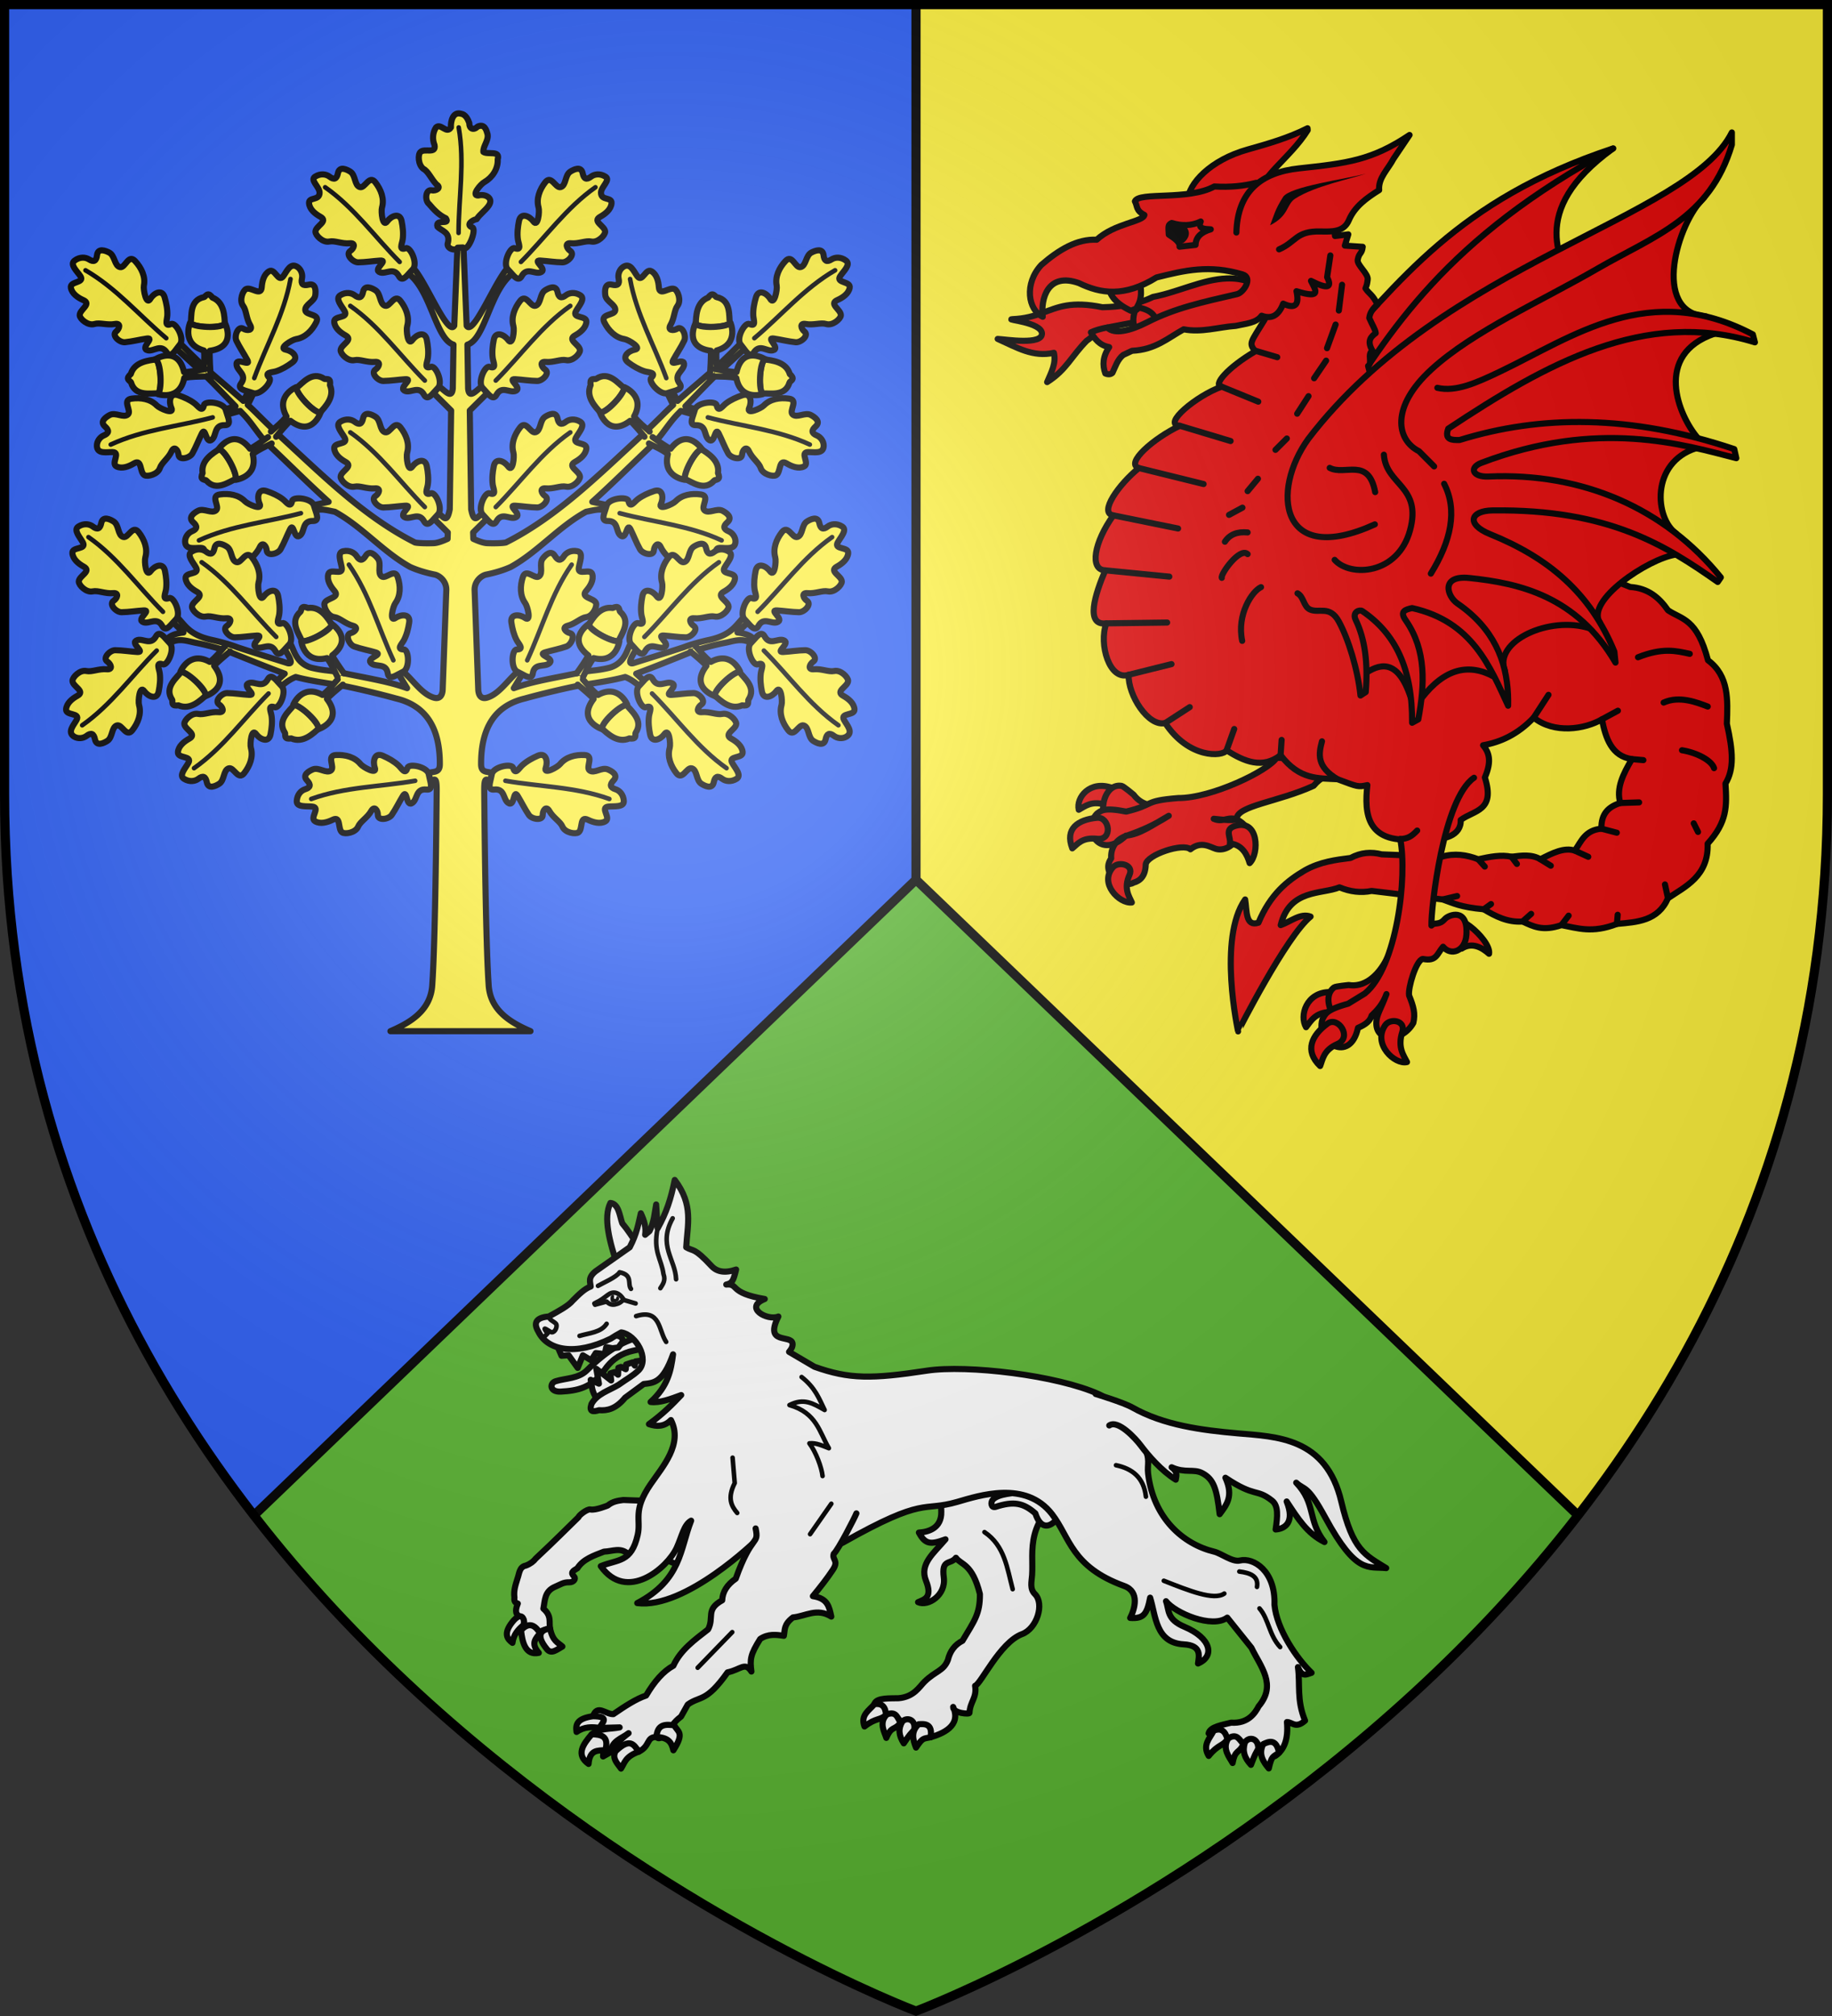
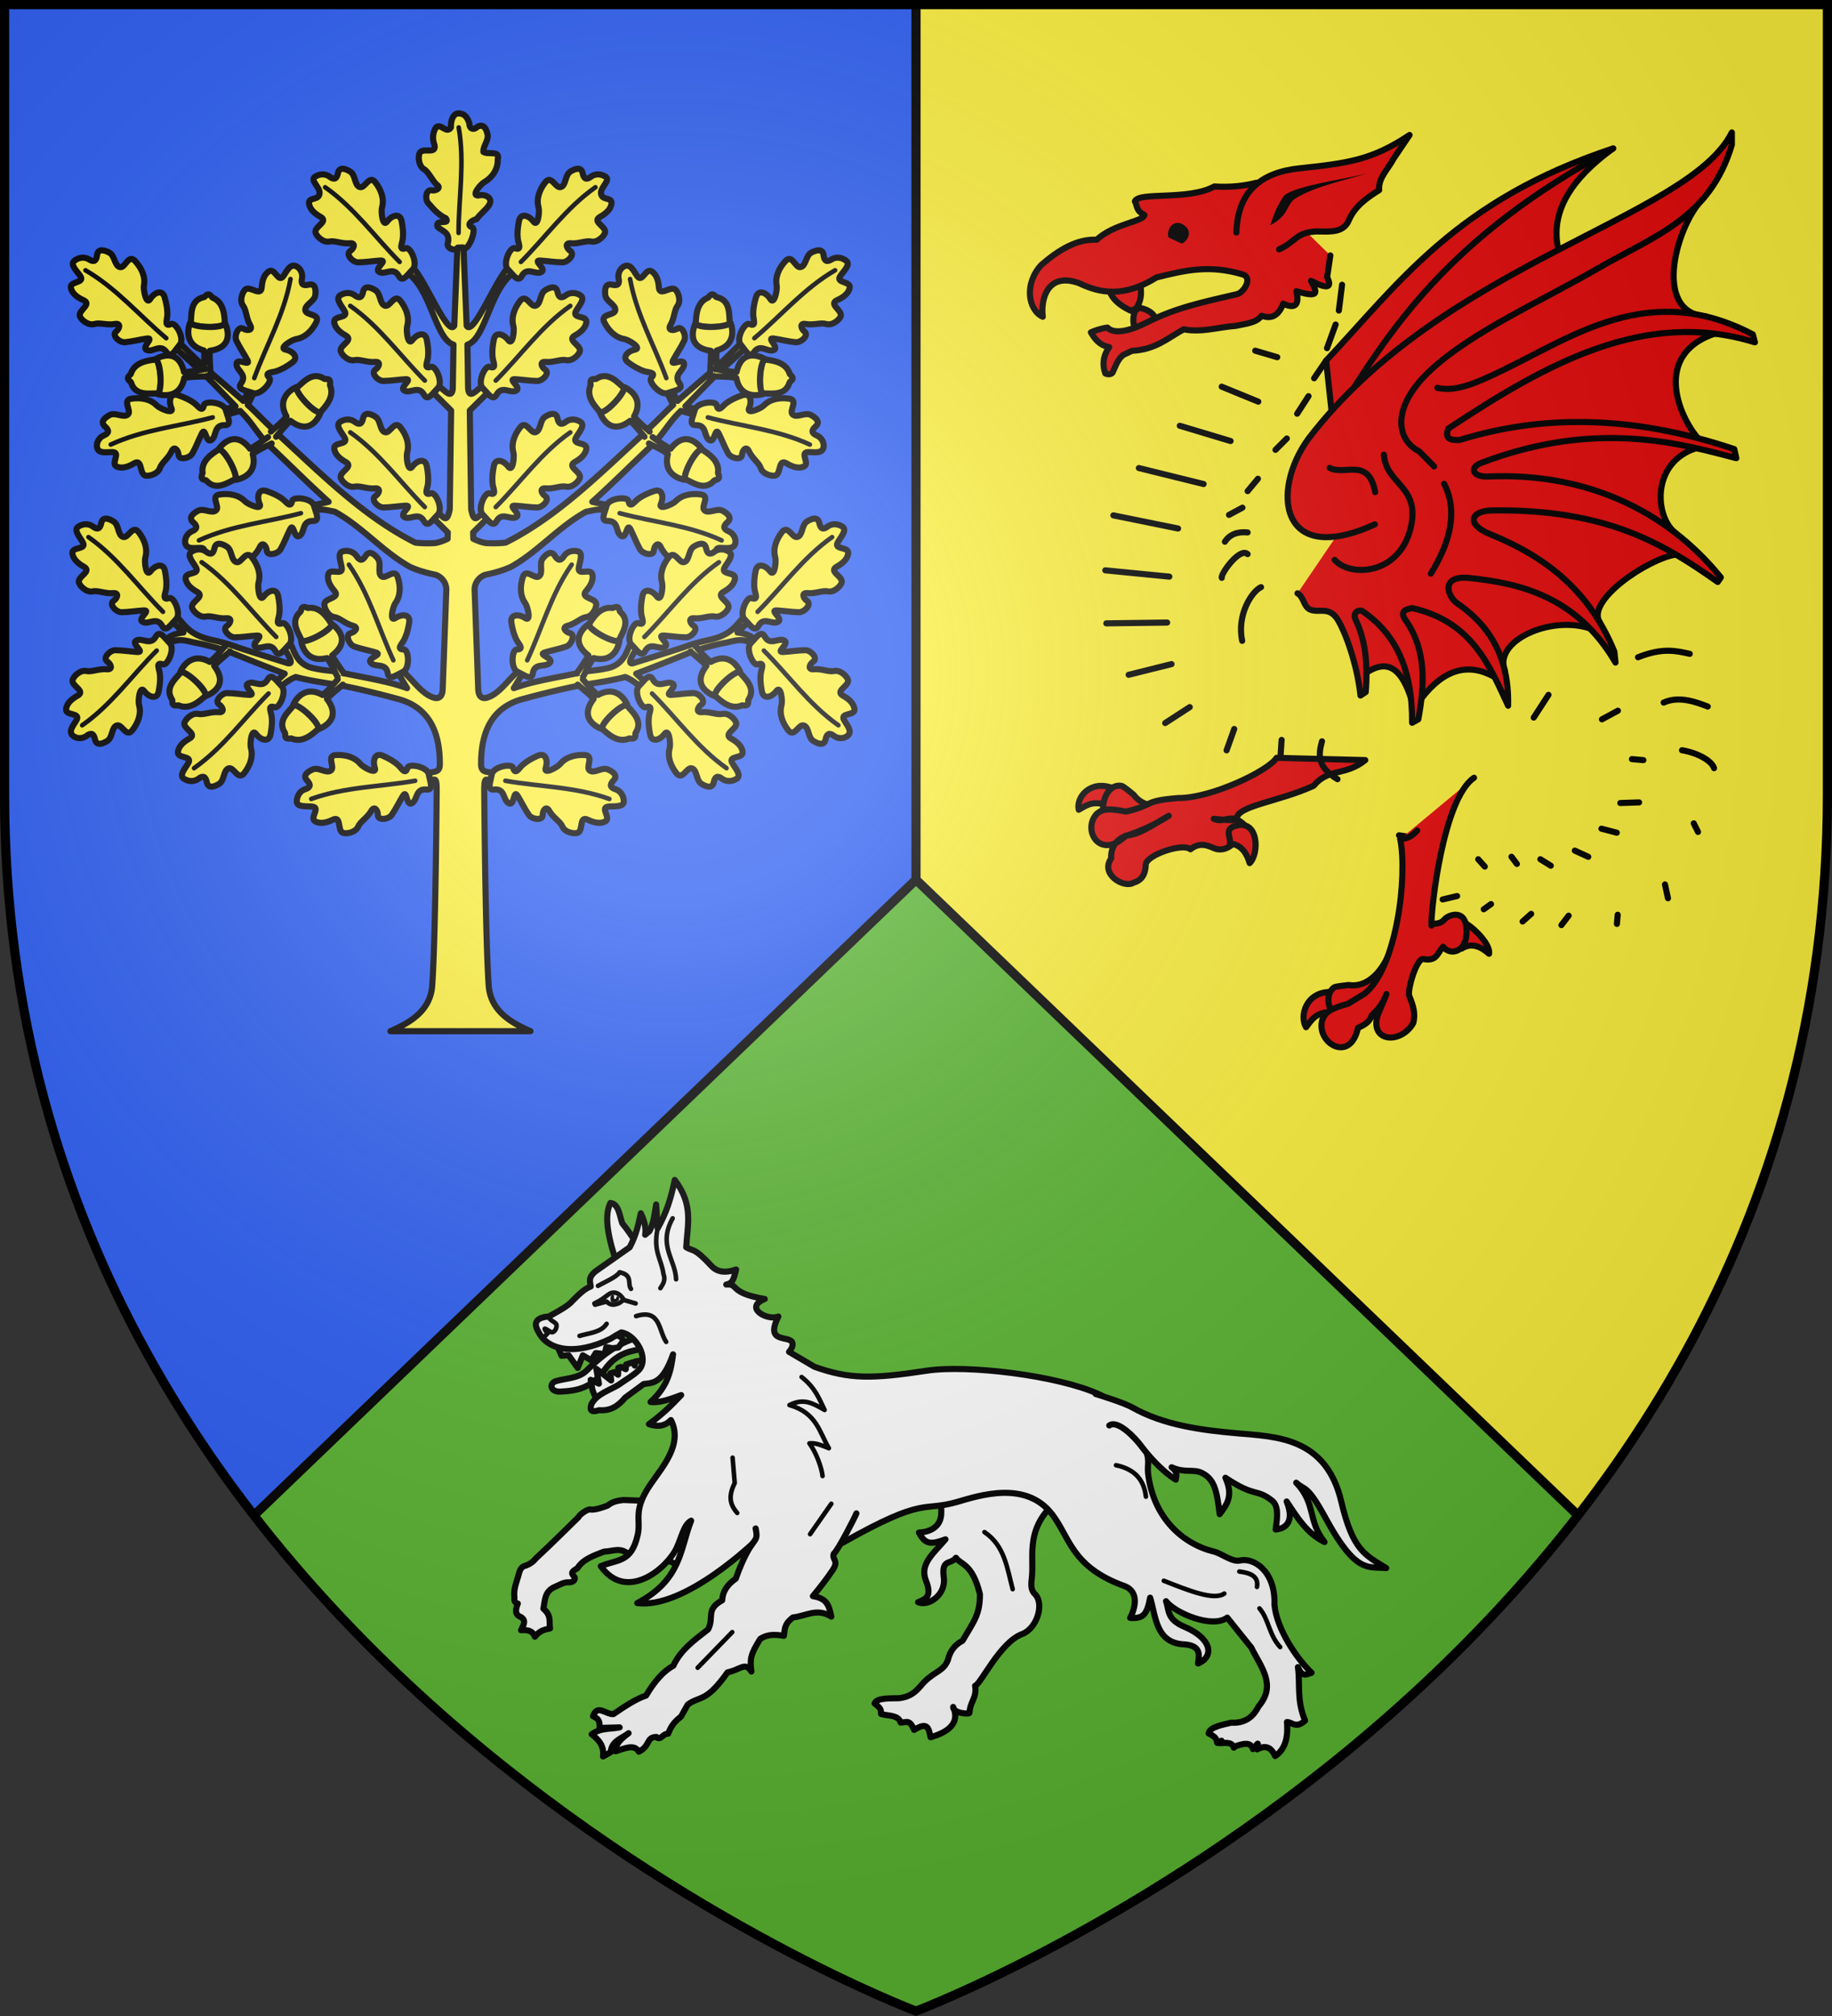
<svg xmlns="http://www.w3.org/2000/svg" xmlns:xlink="http://www.w3.org/1999/xlink" width="600" height="660" viewBox="-300 -300 600 660">
  <rect x="-300" y="-300" width="600" height="660" fill="#333333" stroke="none" />
  <radialGradient id="b" cx="-80" cy="-80" r="405" gradientUnits="userSpaceOnUse">
    <stop offset="0" stop-color="#fff" stop-opacity=".31" />
    <stop offset=".19" stop-color="#fff" stop-opacity=".25" />
    <stop offset=".6" stop-color="#6b6b6b" stop-opacity=".125" />
    <stop offset="1" stop-opacity=".125" />
  </radialGradient>
  <path fill="#fcef3c" d="M-298.5-298.5h597V-40C298.5 246.31 0 358.5 0 358.5S-298.5 246.31-298.5-40z" />
  <path fill="#2b5df2" d="M-298.5-298.5H0v657S-298.5 246.31-298.5-40z" />
  <path fill="#5ab532" d="m0-12-216.875 208.156C-128.497 310.228 0 358.5 0 358.5s128.497-48.272 216.875-162.344z" />
  <g fill="#fff">
    <g stroke="#000" stroke-linecap="round" stroke-linejoin="round">
      <g stroke-width="2">
        <path d="M-86.8 137.024c-7.605.95-13.81 4.462-21 11.609-2.748 2.732-6.935 2.534-10.212 3.555-2.067.644-2.005 3.603 1.7 3.396 5.304-.298 10.101-1.096 14.46-7.287 2.534-3.6 5.755-5.326 9.152-6.077l8.93-1.975z" />
        <path d="m-95.954 139.118-1.54 2.03-1.904.243-2.043-.371-.493 2.293-2.943-.352-1.51 2.376-2.725-1.64-1.682 4.128-2.97-4.129-2.336.153-1.118-2.608c4.665.465 11.645-1.492 18.696-3.993 1.339-.03 2.46.541 2.568 1.87zm-8.663 18.698c-1.728-2.552-1.471-4.145-1.932-6.085l2.71 1.262-.858-4.856 4.863 3.812-.254-2.344 1.362-.41 1.148.865.093-2.265.85-.3 1.574.758.118-1.542 2.125-.707.725 1.06.21-1.365 2.482-.358.766 2.236c-2.756 4.192-7.565 7.105-12.641 9.85zM-129.356 233.71c2.09-.2 3.841.125 4.515 2.133 1.622-2.087 3.307-2.357 4.988-2.721-.402-2.121.605-4.08-2.18-6.475.548-2.696.292-5.706 3.9-7.202 1.71-.709 2.616-1.48 4.548-1.428 1.566.041 2.247-1.229 1.644-1.856-1.26-1.31-.614-1.76 1.045-2.749 1.86-2.97 5.35-4.141 8.723-5.443 2.69-.053 5.528-1.575 7.967.878 6.299-1.169 10.827 1.272 15.617 3.18 11.762 1.023 19.654-4.942 28.623-8.963l-2.855-15.676-33.38 3.345c-3.334.857-6.465.395-9.658.337-1.718.239-3.438.425-5.116 1.814 0 0-4.062 1.662-5.653 1.287-1.061-.25-3.901 2.024-3.885 2.497-4.67 4.517-7.072 7.065-14.03 13.57-.716.933-1.72 1.727-3.2 2.292-2.232.433-2.154 2.624-2.786 4.275-.598 1.97-1.31 3.895-.992 6.212-.187 1.406.408 1.752 1.105 1.96-.665 1.71-1.039 3.307.49 4.16 2.661 1.164 1.3 2.915.57 4.574zM-91.3 107.369c-1.653-2.407-2.986-4.612-4.906-6.88-.861-2.428-1.14-6.398-3.88-6.665-2.368 4.779-.356 12.555 2.427 20.858zM51.18 187.866c-15.947 9.556-12.617 20.048-13.157 27.768-.16 2.297-.83 4.51.943 6.257 3.174 3.177.64 11.322-4.281 13.104-7.227 2.733-13.45 16.384-15.33 16.9.66 3.91-1.66 5.186-1.837 8.833.18.612-5.515.163-5.352-1.908 2.77 6.27-3.524 8.778-7.383 9.926-.674-2.854-.831-5.272-5.398-2.414-1.553-3.52-2.307-2.452-4.412-2.394-.672-2.433-3.996-2.216-5.757-2.638l-.655-.187c-.04-1.43.008-1.769-2.129-3.438.83-1.952 5.216-1.613 7.857-1.71 5.056-.435 6.802-3.732 8.47-5.375 3.661-3.605 6.28-3.507 7.687-7.158.692-2.914 2.29-4.999 4.775-6.269 3.915-6.597 5.76-8.776 5.71-15.289-2.512-10.112-6.204-9.533-7.852-11.893-1.805 2.403-4.798.202-3.975 6.467.76 5.778-5.154 9.57-8.43 8.073 2.06-.927 4.817-1.45 2.589-7.037-2.19-5.488 2.533-8.95 6.393-13.54-4.822 1.781-6.612 1.72-8.713-2.211 2.98-.17 7.462-1.35 7.338-6.808l-.231-10.129z" />
-         <path d="M36.522 188.35c-4.768.422-9.443.721-11.264 2.499-.929.906-.714 2.891.785 2.482 5.986-1.948 9.108-1.317 13.048 2.122 1.715 5.221 4.408 4.235 5.877 3.05 2.115-1.708 1.247-3.4 3.27-4.932z" />
        <path d="M-79.021 86.291c-1.274 6.252-2.659 10.593-5.6 15.858l-.48-7.832c-.536 2.873-.648 5.627-2.17 8.72l-1.436 1.208c.369-2.32-.283-4.662-1.416-7.04-.799 3.424-1.278 6.604-3.633 11.123l-11.207 7.878c-2.557 2.111-1.717 3.46-1.58 4.975-2.09.755-3.957 2.695-5.823 4.543-1.426 1.752-4.646 3.496-7.895 5.267-4.004.329-5.206 1.948-3.437 4.93 2.952 6.173 12.034 8.045 23.733 2.32 1.026-.686 2.221-1.381 3.435-2.038 4.855.716 9.323 8.668 5.693 12.39-2.03 1.933-3.508 2.586-6.605 4.787-3.13 1.888-6.996 2.9-8.857 6.278-.841 2.568.486 2.639 2.477 2.011 2.69.2 5.468-.348 8.555-4.096l6.1-4.482c3.124-.372 6.267-.243 9.596-9.703-.65 5.226-1.678 10.47-7.362 15.594 3.027.378 6.536-.973 10.029-2.267-2.811 2.956-5.667 5.936-10.567 9.52 2.57.877 5.014.877 7.208-1.338 4.014 7.818-2.737 15.292-6.625 20.958-6.046 8.811-3.107 11.54-4.266 16.643-2.071 9.124-6.421 7.916-12.088 10.224 8.44 11.92 21.75.716 24.853-6.003 1.728-3.745 2.322-7.541 4.743-8.883-3.675 9.348-3.152 19.366-17.656 26.984 15.848 2.067 39.068-20.693 39.068-20.693-6.13 10.898 1.995 14.914 7.408 20.24 1.625-9.855 10.808-14.912 20.935-19.37 27.21-15.373 25.764-9.942 37.42-13.315 7.164-2.072 22.408-7.13 31.013 4.018 5.935 7.689 6.282 17.21 23.648 23.518 5.213 1.893 3.388 7.685 1.947 10.457 4.486.332 5.5-1.297 6.541-6.63 1.878 6.054 1.802 14.775 10.986 15.278 6.06.332 4.99 3.905 4.688 6.275 5.597-2.369 4.315-8.328-4.408-12-5.927-2.494-4.97-5.42-6.068-8.397 2.984 3.877 15.118 9.048 20.058 5.377l7.907 9.852c3.028 6.244 8.371 12.1 2.389 19.16-1.215 2.313-3.5 5.749-9.026 5.378-2.58.678-6.967 1.304-7.372 3.513 2.458 1.267 2.484 1.645 2.826 3.12l1.384-.734c-.217.258-.457.53-.695.783 1.824.053 4.066-.63 4.727 1.499l.704-.532c2.411-.768 4.802-1.5 5.57 1 1.895-2.009 1.74-2.773 1.378.096 2.025-1.043 4.214-1.519 5.887 2.183 2.915-1.919 4.393-5.436 3.873-11.132 1.754.012 2.854 2.268 5.932-.46-2.808-6.82-1.547-11.691-2.331-17.534 1.364 3.579 2.925 2.3 4.466 1.87-4.866-4.642-11.474-14.35-12.161-22.363.369-11.004-6.887-15.458-11.298-14.4-2.44.606-6.154-2.345-8.42-2.889-10.184-2.443-19.908-10.954-21.658-25.54-.371-3.1.866-4.743-1.41-8.885-1.574-2.671-7.123-13.658-14.658-17.103-13.557-6.198-43.173-9.74-56.411-7.725-18.077 2.75-25.345 2.794-36.795-1.284l-8.319-4.883c.696-.836 1.266-1.716 1.143-2.716-.377-3.087-9.414.58-4.64-8.844-3.672 1.5-11.447-2.959-4.464-5.741-11.967-1.996-8.364-5.088-12.61-4.732 1.94-.45 2.335-1.173 3.23-4.923-3.741 1.313-6.34.706-8.048-1.13-5.88-6.32-5.869-4.666-8.294-6.15.373-7.391 2.503-13.803-3.76-22.04z" />
        <path d="M58.84 156.37s9.096 2.755 12.026 4.417c10.23 5.803 22.749 7.438 34.599 8.473 12.52 1.093 28.858 1.277 33.82 22.327 3.782 16.04 7.77 17.449 14.715 21.78-5.875-.63-9.758 2.198-19.878-16.408-6.086-11.19-6.757-8.91-9.598-11.554 6.55 6.888 3.624 12.216 9.26 19.43-5.701-2.842-8.7-7.687-12.388-13.277 2.747 6.838-.562 8.946-3.616 9.167.646-4.34.959-7.772-1.19-9.46-5.205-4.09-5.329-.844-15.255-7.478 2.777 6.111.322 8.935-1.888 11.93-.962-8.253-1.881-11.395-5.65-13.42-2.852-1.53-5.662.098-10.075-1.944 1.882 1.47 1.671 2.367 1.36 4.07-4.708-2.911-9.085-8.013-11.464-11.196-1.731-2.317-7.478-8.552-10.322-6.554" />
      </g>
      <path stroke-width="1.5" d="M-105.338 126.733c1.363-.808 1.354-.437 4.395-2.795 1.643-1.274 3.564-1.034 5.137 1.42-.656.98-1.666 1.461-2.781 1.695-1.149.241-2.037-.212-2.742-.947l-3.796 1.036z" />
    </g>
    <path fill="#000" d="M-97.955 124.347c.343.022.648.236.706.553.127.685-.282.983-.646 1.154-.36.17-.73.381-1.154.377-.822-.007-.96-.504-.995-.976-.035-.465-.035-.966.253-1.261.587-.601.91-.176.897.113l-.04.82.578.173z" />
    <g stroke="#000" stroke-linecap="round" stroke-linejoin="round">
      <path stroke-width="2" d="M-52.522 200.385c1.16 5.673-1.17 1.43-6.51 16.445-2.83 1.955-4.34 4.313-4.438 7.08-5.546 3.055-2.54 5.539-4.617 9.52-4.406 3.431-8.999 6.688-11.378 11.9-3.25 1.759-6.197 5.096-8.933 9.76-3.357 1.109-7.16 3.652-10.715 6.087-2.543.096-5.26-3.35-6.67.691 2.423.974 2.138 2.428 2.142 3.827l6.58-.181c-3.07.632-6.336.145-9.145 2.26 2.273 1.744 4.118 3.768 3.713 7.26l2.505-1.416c.315-3.78 3.623-4.43 5.855-6.205-2.205 1.678-4.345 3.39-4.286 5.935 2.922-.902 6.147-2.515 7.636.12 3.862-1.915 2.32-4.784 5.795-4.82 1.28 1.37 1.938-1.056 3.833-1.086.706-1.91 1.757-3.785 4.195-5.573l2.204-3.946c4.111-2.966 5.954-.559 13.037-10.544 4.322-.896 5.715-3.565 7.817-.272-.545-4.045-.318-5.571 2.868-10.664 2.613-1.723 5.192-1.422 7.756-1.024.41-1.903-.155-3.642 2.988-6.026 4.137-.396 7.828-3.219 12.556-.271-.726-3.183-1.087-5.933-6.037-6.688 2.405-2.917 4.676-5.822 6.55-8.646 2.038-3.071-.37-3.223.286-5.23 1.455-1.234 6.966-12.01 7.412-13.225" />
      <path fill="none" stroke-width="1.5" d="M22.424 201.584c6.636 4.452 7.412 11.828 9.238 18.681m-66.347-18.008 6.95-9.954m-30.82 3.016c-1.927-2.272-3.297-4.876-.817-9.788l-.694-8.31M-71.5 245.984l11.316-11.65m22.72-83.52c4.5 3.526 5.775 7.166 7.539 10.788-3.897-2.208-6.809-3.986-11.516-1.607 8.95 2.556 9.772 8.872 12.908 14.118-2.08-.784-4.118-1.817-6.376-1.584 2.101 2.773 4.015 7.862 4.307 10.699m-73.55-62.267c1.606-.944 6.15-2.865 7.074-4.441 4.489.922 2.477 3.788 3.729 5.43m13.656-23.1c-4.92 8.814.903 13.475 1.124 19.968m144.073 60.87c5.309 1.127 9.09 3.978 9.799 10.298m-195.564-58.995c.16 1.189 1.418 1.447 2.322 2.336.406.4.221 1.555-.31 2.258-.369.488-.918.731-1.408.458-1.311-.73-3.094-2.21-1.018.512l-1.21 1.243m11.698-.455c3.222-.968 7.058-1.126 8.865-3.96m9.65-2.51c8.005-2.513 7.342 4.752 9.85 8.44m182.79 82.392c-3.385 2.36-11.644-.974-19.806-4.193m31.336 9.06c3.022 3.46 3.159 8.822 6.773 12.645m-13.377-24.726c3.667.449 6.372 1.576 5.78 5.028m-196.3-117.36c-1.556 7.62 1.254 9.977 1.918 14.92.774 2.096-.18 3.345-1.014 4.653m-12.175 3.79 4.068 1.202" />
-       <path stroke-width="2" d="M-79.148 264.838c1.03 2.209 3.533 2.205-.313 8.183-.62-2.588-1.516-4.159-5.54-4.367.285-4.314 3.009-4.174 5.853-3.816zm-19.269 8.504c-1.18 2.308.483 3.792 1.808 5.658 1.23-1.899 1.32-3.878 5.817-5.546-1.518-2.109-2.727-4.844-7.625-.112zm-7.781-5.576c-2.93 3.386-5.248 6.736-1.035 9.712.362-4.81 3.095-4.311 5.511-4.523 1.24-4.64-1.429-5.116-4.476-5.189zm.423-5.906c-5.473.75-5.72 2.876-5.4 5.15 2.54-1.778 5.04-1.679 7.532-1.325.712-1.613 3.734-3.773-2.132-3.825zM.873 264.48c-2.666 2.394-1.834 5.198-.876 7.644 2.292-3.402 2.391-2.82 4.786-3.378.762-4.569-2.055-4.402-3.91-4.267zm-5.394-.822c-1.362 2.384-1.116 4.492.517 7.077 2.273-3.373 1.943-2.711 3.389-4.403.72-3.474-2.488-4.326-3.906-2.673zm-4.973-2.413c-2.85 2.68-.722 5.992-.232 7.711 1.793-4.15 2.59-2.222 4.7-5.018-1.07-1.397-1.27-3.83-4.468-2.693zm-4.149-3.308c-1.765 2.087-4.628 3.577-3.224 7.278 3.781-2.93 5.2-1.96 7.036-3.783-.12-2.645-1.295-3.934-3.812-3.496zm127.361 13.057c-1.692 3.353.068 5.85 1.823 7.947.988-4.222 1.284-3.677 3.356-5.098-.865-4.835-3.472-3.653-5.179-2.849zm-6.02-.453c-.838 2.773-.15 4.909 2.006 7.237 1.526-4 1.34-3.24 2.407-5.314-.027-3.766-3.367-3.95-4.413-1.923zm-5.409-1.42c-2.24 3.406.557 6.38 1.404 8.06.887-4.703 2.081-2.875 3.566-6.24-1.349-1.218-2.061-3.7-4.97-1.82zm-4.786-2.53c-1.297 2.553-3.801 4.726-1.635 8.264 3.104-3.87 4.707-3.173 6.129-5.467-.679-2.721-2.108-3.804-4.494-2.798zm-218.352-26.648c1.44 1.76 3.295.051 5.046-.898-1.477-1.345-3.156-1.68-4.05-5.923-2.407.367-5.166 1.725-.996 6.82zm-8.507-6.232c.422 4.035 1.479 8.349 5.826 7.408-2.826-3.22-.91-4.718.371-6.447-2.205-3.696-4.366-2.93-6.196-.961zm-2.804 4.13c.365-2.783 1.892-4.373 3.575-5.802.67-1.64-.452-5.05-3.664-.96-3.035 3.864-1.535 5.563.089 6.762z" />
    </g>
  </g>
  <g stroke="#000" stroke-linecap="round" stroke-linejoin="round" stroke-width="2">
    <g fill="#e20909">
      <path d="m64.26-42.054-1.98 5.618c-4.666-1.644-7.033.483-8.976 1.538-.942-3.96 3.621-9.803 10.956-7.156zM158.186-26.535l7.046 1.047M215.427-204.938c-3.578-9.22-15.741-25.692 12.78-46.396-53.766 24.262-71.415 51.42-89.58 74.145l-.862 17.787z" />
      <path d="M136.47-162.01c18.606-30.011 37.347-60.02 91.9-89.413-51.41 16.99-70.119 44.045-94.057 69.49zM64.647-30.325c-5.803-1.16-3.564-13.53 2.738-12.386.567.103 3.89 2.88 3.89 2.88 2.851 3.878 7.671 4.474 13.979 2.593l-12.25 7.201z" />
      <path d="M105.034-31.915c-.617.982-8-.164-7.512-.013 3.648 1.687 5.644-2.337 9.988 1.955 3.253 6.076.605-1.671-2.867 5.029-1.111 2.143-4.051 3.58-6.463 2.838-1.825-.561-4.773-2.697-8.307.154-2.366-2.196-14.294 1.785-14.64 4.958-.072 3.666-1.69 5.345-4.004 5.97-3.048 1.963-11.032-2.77-7.29-7.956-.244-2.925 1.203-6.09 4.839-7.347 5.445-1.882 9.35-3.663 14.008-6.597-5.28 2.965-9.452 6.138-14.036 6.499-8.49 8.247-14.512-1.95-9.505-7.18 1.366-.98 2.177-2.157 9.614-.692 9.658-2.35 5.363-3.497 17.045-4.437 10.88.085 29.655-9.018 32.18-13.162l29.066.743c-6.581 5.292-12.066 2.527-16.914 8.402-11.575 5.322-25.12 6.495-25.202 10.836z" />
-       <path d="m136.807-227.062-9.642-2.545-13.027 34.318c-4.569 7.529-5.254 7.51-3.024 10.298-9.168 5.382-14.096 11.206-10.993 11.584-8.22 2.886-19.684 12.425-13.725 12.8-8.538 4.049-18.076 12.336-13.399 13.838-6.505 5.232-13.298 14.76-8.357 15.49-6.314 8.778-7.917 17.842-2.648 17.997-3.364 7.876-6.686 18.238.338 17.357-2.533 6.84 1.035 18.877 7.317 16.84-.262 6.626 6.444 17.147 11.969 15.797 7.686 11.692 18.849 11.09 20.099 8.94 5.898 3.734 11.794 6.156 17.692 1.572 6.217 8.154 12.418 7.534 18.636 7.873 6.755 2.513 6.663 2.61 9.79 1.93-1.056 9.217-.425 20 17.399 17.485l2.77-.252c4.506 1.092 10.687-.678 10.388-5.812 4.437-3.271 11.438-2.874 7.917-13.923 2.42-5.572 1.255-8.322-.586-10.548 5.633-.99 11.305-3.486 16.587-9.046 6.637 5.354 16.688 3.843 22.343.566 1.226 6.308 3.229 12.078 9.822 13.021-2.862 4.796-5.247 9.578-3.805 14.374-3.766 1.156-6.35 3.458-6.18 8.402-5.373.462-6.615 4.155-8.716 7.187-3.44-1.152-7.36.784-11.285 2.825-2.825-1.696-6.158-1.241-9.464-.823-3.321-.769-7.09-.007-10.895.823-3.782-1.459-7.727-2.072-12.001-.823l-19.612-.786c-3.392-.875-6.786-.66-10.18 1.18-4.967.621-9.927 1.261-14.895 4.004-5.851 3.423-11.39 7.863-15.285 17.198-4.326 1.416-3.739-3.938-4.358-7.616-9.015 12.728-2.31 43.193-2.31 43.193S121.247 6.528 129.23.077c-3.271-1.272-6.518 1.648-9.79 2.789 2.98-11.91 13.383-9.984 19.254-12.371 3.514 1.468 7.024 1.884 10.538 1.18l23.253 2.789c3.435 1.193 5.819 2.538 13.465 3.218 3.878 2.33 7.864 4.352 12.716 4.004 3.348 1.545 6.496 3.32 12.717 1.18 5.295.986 10.054 2.77 18.18-.393 6.65-.6 13.428-.94 16.717-8.403 5.53-3.793 13.356-7.17 12.987-17.864 6.471-7.176 6.312-12.302 5.843-19.678 2.873-4.747 2.491-10.53.456-19.594.3-7.792.739-15.627-6.18-20.774-3.642-13.77-8.539-13.288-13.106-16.376-2.863-4.142-6.546-7.257-12.359-7.616-44.45-17.975-71.902-17.055-85.853-72.375 1.533-1.04-.442-3.854 1.432-4.98-1.975-3.305-.391-4.666 1.064-5.748-.12-1.215-1.14-2.685-2.113-4.967.196-1.72 1.174-3.125 2.678-4.423-1.66-3.416-2.712-3.399-3.92-5.27.542-1.363.508-1.43.722-2.862.29-1.933-3.57-4.785-3.266-6.476.443-2.462 1.391-1.83 1.64-4.262l-5.854-.394 1.138-3.683-4.358.537z" />
      <path d="M104.402-29.57c-3.557 1.157-1.143 3.805-1.602 5.736 4.015.297 5.675 3.656 6.47 6.406 3.237-3.109 3.01-14.705-4.868-12.142zM176.725 4.383l1.98 6.18c3.46-2.265 6.747-.285 8.976 1.692.868-4.843-13.709-16.463-10.956-7.872zM135.592 24.776l.062 6.55c-4.947.056-6.443 3.144-7.908 4.966-2.24-3.74.048-11.495 7.846-11.516z" />
      <path d="M143.748 35.02c-4.924 3.609-12.093-7.754-6.828-11.762.474-.361 4.79-.785 4.79-.785 4.758.8 9.495-2.483 12.624-8.85l-4.473 15.124z" />
      <path d="M182.763-45.381c-10.11 6.869-14.14 42.95-13.954 48.39 1.193-1.29 2.413.124 4.41-2.155 1.155-1.318 7.613-3.946 7.05 5.118-.345 5.56-5.116 7.063-7.644 3.968-2.035 2.348-2.106 4.901-6.622 3.998-2.2.307-4.94 9.595-4.506 11.966 1.485 3.688 2.098 5.908 1.383 8.986-3.599 6.388-12.555 6.487-12.107-.39.158-2.42 1.482-4.184 3.307-9.054-1.21 3.402-3.111 5.349-4.844 7.013-.565 1.849-1.92 2.935-4.484 4.041-2.543 11.9-13.977 4.799-11.65-2.74.822-1.613 1.06-3.164 8.42-5.158l5.459-3.337c10.477-8.464 14.053-38.323 11.613-50.577" />
-       <path d="M153.652 35.652c1.675-2.458 6.822-1.57 5.62 2.177-1.644 5.13.484 7.731 1.54 9.868-4.039.941-11.356-5.883-7.16-12.045zM134.776 35.113c3.49-2.556 8.217 4.51 3.265 6.668-4.599 2.005-4.797 4.988-5.679 7.219-5.23-5.007-2.781-10.081 2.415-13.887zM59.245-32.273c4.173-.414 5.33 7.474.035 6.884-4.917-.549-6.366 1.753-8.097 3.13-2.48-6.473 1.85-9.397 8.062-10.014zM64.512-16.082c1.863-2.08 6.92-.828 5.426 2.46-2.044 4.503-.131 7.045.752 9.072-4.098.5-10.847-6.317-6.178-11.532zM88.946-234.22c.222-5.706 7.547-13.428 19.646-16.825 6.92-1.943 13.532-3.868 19.641-6.965l.055.631c-5.654 9.161-16.822 16.083-15.198 21.366zM101.812-208.839c-7.983.283-16.154 4.542-24.197 6.046-5.041 2.471-10.682 3.243-16.554 3.38-5.115-1.042-8.724-1.056-11.678-.58-6.2.997-9.523 4.152-17.855 4.485-2.43.161 9.607 1.003 9.723 4.689.123 3.89-11.841 1.914-14.501 1.775 6.345 2.836 11.548 6.074 18.419 4.552.767 3.424-.77 6.164-2.223 9.588 6.322-3.985 7.92-8.46 12.975-13.551 2.12-1.397 3.45-3.326 6.766-4.327l43.711-8.386 3.317-6.37c-2.606-1.037-5.241-1.395-7.903-1.3z" />
      <path d="M63.037-206.443c.254 3.077 2.417 5.845 7.315 8.17l1.709-.668c2.412-3.61 1.495-6.515 1.283-9.57zm9.07 14.754c-1.2-2.055-1.112-4.222-.446-6.44l1.43-1.16c5.025 1.115 4.803 3.207 6.415 4.62z" />
      <path d="M111.406-240.152c-3.986 1.04-8.482 1.516-13.696 1.198-8.5 4.662-24.76 1.657-26.017 4.862.891 1.623.259 3.013 3.114 4.465-.378 2.233-9.788 2.729-15.628 8.105-6.438-.305-12.374 3.263-18.128 8.246-5.73 6.175-4.34 14.751.46 16.982-.715-5.84 1.575-14.683 11.842-11.027 7.048 3.419 14.84 4.732 25.42-1.852 9.29-2.31 17.24-4.256 28.19-.985 3.473 1.037.369 5.944-1.792 6.448-11.226 2.614-20.213 4.477-29.58 9.273-5.302 2.714-10.715 4.038-12.908 1.67-1.998.274-4.402 1.062-5.404 1.576 1.304 2.147 2.728 4.201 5.988 4.837-2.084 3.02-2.264 5.872-1.265 8.622.928.393 1.717.353 2.339-.205.986-2.083 1.657-4.382 3.526-5.859l2.91-1.364c7.627-.333 11.743-4.199 16.889-7.028 5.823 1.153 11.381-.725 17.068-1.123 3.142-.717 6.722-.9 8.46-3.33 3.099 1.169 5.531.118 7.06-3.948 4.293 1.993 5.257.056 4.356-4.081 8.817 2.787 6.007-.716 4.753-3.376 5.813 2.975 6.885 2.001 5.281-1.202l1.06-7.124" />
    </g>
-     <path fill="none" d="M83.763-227.006c-1.26.634-1.148.929-.98 3.808 1.931 1.256 3.74 2.523 3.529 3.967l5.251-.59c.057-2.405 1.65-4.134 4.975-5.098-2.127-.107-4.327-.16-3.289-2.563-2.974 1.47-6.295 1.48-9.486.476z" />
    <path d="m83.542-222.973 3.511 1.638c1.186-.898 2.396-2.946-.279-4.403-1.955-1.065-3.384.93-3.232 2.765z" />
    <path fill="#e20909" d="M104.931-223.863c.367-13.501 8.154-19.684 20.476-21.008 15.935-1.71 23.907-2.685 36.235-10.937l-5.266 7.82c-1.737 3.36-5.053 6.294-4.684 10.223-4.086 2.57-8 5.342-9.922 9.863-1.667 3.92-5.571 3.761-9.348 3.68-8.003-.172-7.817 3.362-13.516 5.861" />
  </g>
  <path d="M147.328-243.143c-6.689 1.804-24.906 4.18-27.106 7.618-2.724 4.257-3.014 6.147-4.25 9.277 6.31-3.17 5.24-6.815 8.258-8.752 6.492-4.165 18.544-6.536 23.098-8.143z" />
  <g stroke="#000" stroke-linecap="round" stroke-linejoin="round" stroke-width="2">
    <g fill="#e20909">
      <path d="m138.628-102.481 8.484 22.938c3.963-2.563 10.477-5.917 14.986 8.107l3.451.075c7.67-9.956 15.668-11.597 23.912-7.013l3.398-2.02c-3.768-9.68 14.645-18.177 27.838-13.882l3.32-1.854c-4.918-7.104 15.753-21.008 24.867-22.309l.14-6.86c-7.074-4.974-8.504-23.192 6.495-27.981l.573-3.266c-6.495-7.53-14.588-27.46 5.457-34.214l-2.85-5.65c-18.07-1.261-9.294-30.844-.584-38.913l-91.874 50.307-19.416 33.915" />
      <path d="M124.94-105.76c2.054 1.089 2.001 4.352 4.063 5.288 2.986 1.355 6.491-1.443 9.444 3.889 3.123 5.64 6.225 15.664 7.122 24.283l1.724-1.13c.78-9.69-.282-17.4-3.277-23.606-1.274-2.642 1.313-3.474 2.13-2.921 10.894 7.374 16.453 18.868 16.331 36.58l2.03-1.116c2.12-11.43 2.667-22.61-4.059-32.344-2.238-3.112-.099-3.597 2.03-4.09 19.823 4.402 25.582 19.393 31.449 31.973.028-1.22.017-2.436-.038-3.646-.498-11.096-4.662-21.663-16.532-29.814-3.488-2.395-5.602-9.349 3.872-8.361 16.345 1.703 35.158 5.914 47.868 27.693l-.373-3.59c-7.95-19.367-21.76-30.79-40.711-38.457-7.88-3.188-6.587-7.675.841-7.771 38.259-.504 56.907 11.665 73.722 23.422l1.014-1.487c-18.375-22.666-45.355-34.399-76.088-33.031-5.306.234-6.38-2.93-2.367-4.461 38.27-14.607 66.324-5.943 83.528-1.545l-.676-2.974c-33.953-11.394-63.474-11.17-89.954-2.975-2.62.062-5.048-.058-3.72-3.717 32.031-21.24 64.442-39.387 100.437-28.256l-.676-2.602c-33.893-17.822-58.864.714-82.698 12.124-7.817 3.742-14.602 6.79-20.631 5.369" />
      <path d="M150.277-128.333c-31.3 14.246-34.07-11.034-21.788-27.986 44.308-57.971 124.523-71.878 138.713-100.322v4.032c-7.192 24.19-25.568 29.882-44.009 40.556-18.356 10.626-40.698 20.468-54.363 32.966-13.56 12.402-11.413 23.152-4.099 26.8l4.962 4.98" />
    </g>
    <path fill="none" d="M253.419-85.945c-4.58-1.029-8.995-2.04-16.953 1.12m8.395 14.834c5.222-2.365 11.052.018 14.448 1.3m-8.438 14.31c4.874.778 9.717 3.333 10.501 5.86m-26.899-2.96 3.748.332m17.9 23.504-1.403-2.807M135.493-146.824c4.964 2.646 12.722-3.644 14.891 7.938m-10.844-67.892-1.056 8.447m-1.057 4.576-2.817 7.744m-.297 4.078-3.93 5.777m-19.276-9.03 7.205 2.125m-18.19 9.655 11.981 4.903m-25.706 7.897 16.632 4.991m-30.032 8.846 21.196 5.235M64.64-131.279l21.195 4.304m-23.843 13.693 20.978 2.059M62.33-95.925l19.924-.262M69.647-79.085l14.04-3.498m-2.071 19.296 8.04-5.215m12.059 14.153 2.508-6.993m15.184 8.567.338-4.988m18.298 12.86c-6.917-4.133-6.181-8.266-5.08-12.4m69.345-7.766 4.843-7.454m17.5 8.02 5.225-2.82m.792 30.215 6.156-.203m-12.335 8.605 5.031 1.322m-13.748 5.865 4.4 2.018m-15.685.807 3.416 2.113m-12.88-2.936 1.779 2.352m-12.674-1.53 2.157 2.406m-13.8 10.753 4.744-1.118m8.72 4.336 2.381-1.708m10.335 5.712 2.81-2.5m9.907 3.68 2.363-3.097m15.817 2.704.25-2.996M246.28-5.93l-.984-4.52m-116.74-159.855-3.72 5.746m-3.381 8.111-3.72 3.718m-5.75 9.464-3.38 4.055m-1.692 5.408-4.396 2.366m6.087 5.746c-3.376-.33-5.867.667-7.44 3.042m7.44 4.055c-2.555-2.403-9.001 6.68-8.454 7.774m12.85 3.042c-2.96 1.322-8.006 9.008-6.17 17.587m51.765 64.88c2.422-.117 3.703-.839 5.545-2.784m8.832-113.519c4.452 8.703 2.244 18.737-4.357 29.41m-31.496-4.507c5.03 5.7 20.686 4.963 24.68-9.679 3.961-14.522-7.86-14.728-8.562-24.753" />
  </g>
  <path fill="#fcef3c" stroke="#000" stroke-linecap="round" stroke-linejoin="round" stroke-width="2" d="m-149.195-219.341-.997.353-1.03 25.616c-2.07 3.64-9.35-14.596-13.383-18.834l-1.738 1.703c7.539 5.478 8.953 21.492 14.864 23.334l-.225 14.335c-.34 3.776-2.755.447-4.504-.61l-1.738 2.185 5.695 5.657-.45 32.333c-1.07 5.64-2.5 1.316-3.765 1.672l-1.383 1.446 4.504 4.468-.065 2.089c-1.381.636-3.166 1.353-4.504 1.414-2.397.11-5.341 0-6.177-.225-16.408-8.254-30.087-21.806-43.495-34.165a367.115 367.115 0 0 1-8.558-8.293 91.987 91.987 0 0 0-2.703-2.571l2.092-4.275-1.673-.546-1.866 3.503c-3.868-3.464-8.519-7.353-11.872-10.317-2.573-2.276-8.493-8.196-8.493-8.196l-1.48 1.543s4.68 4.341 6.531 5.978c3.483 3.08 8.601 8.517 12.74 12.76l-3.281.9.128 1.896 4.665-1.286c.269.271.583.616.837.868 3.18 3.169 5.377 7.337 8.686 10.446 6.164 5.793 12.67 12.326 19.464 18.449l-4.794 1.06.515 1.864c1.772-.79 3.692-.174 6.306.322 9.046 4.949 15.688 13.086 24.643 18.063 2.413 1.1 5.377 1.968 8.075 2.507 1.539.307 3.907 2.16 3.796 5.142l-1.19 32.495c-.06 1.602-.75 3.318-2.96 2.635-3.817-1.18-6.501-5.428-9.909-8.453l-1.64.643 2.863 4.725c-.537-.19-1.075-.37-1.608-.547-5.826-1.93-13.641-3.129-20.3-4.596-3.468-.764-4.997-.479-9.427-1.543-5.582-1.595-5.825-6.898-7.11-8.067l-1.737 1.736c.897 1.728 3.486 5.37 1.094 4.853-5.69-1.822-10.864-3.36-16.537-5.239-2.105-.82-5.494-1.788-8.364-2.41-7.262-1.576-8.59-4.659-11.325-7.425l-1.512 1.51 3.571 3.504c-2.522.311-4.814 1.102-5.404 2.378l1.03 1.029c2.978-1.769 5.923-.487 8.396-.032 2.273.417 8.048 1.824 11.292 3.085 5.935 2.382 11.855 4.795 17.855 7.007l-2.702 2.475 1.319 1.896c1.501-1.354 3.11-2.523 4.986-3.278 4.322 1.159 9.188 1.856 13.673 2.571 4.135.659 13.896 2.989 19.175 4.467 10.221 2.424 14.393 10.137 14.348 21.535-.006 3.029-2.244 2.235-3.635 2.892l.418 1.993c1.111 1.083 2.233-1.9 2.188 3.696-.104 12.948-.489 49.808-1.448 63.633-.476 8.513-7.389 12.435-13.705 15.17h45.877c-6.317-2.735-13.23-6.657-13.706-15.17-.959-13.825-1.343-50.685-1.447-63.633-.045-5.596 1.076-2.613 2.187-3.696l.419-1.993c-1.391-.657-3.63.137-3.636-2.892-.044-11.398 4.127-19.11 14.349-21.535 5.278-1.478 15.04-3.808 19.174-4.467 4.485-.715 9.352-1.412 13.673-2.571 1.876.755 3.485 1.924 4.987 3.278l1.319-1.896-2.703-2.475c6-2.212 11.92-4.625 17.855-7.007 3.244-1.262 9.02-2.668 11.293-3.085 2.473-.455 5.417-1.737 8.396.032l1.03-1.029c-.59-1.276-2.882-2.067-5.405-2.378l3.571-3.503-1.512-1.51c-2.734 2.765-4.062 5.848-11.324 7.424-2.87.622-6.26 1.59-8.365 2.41-5.673 1.878-10.847 3.417-16.536 5.24-2.393.516.196-3.126 1.094-4.854l-1.738-1.736c-1.285 1.169-1.528 6.472-7.11 8.067-4.429 1.064-5.958.78-9.426 1.543-6.66 1.467-14.475 2.666-20.3 4.596-.534.177-1.071.357-1.609.547l2.864-4.725-1.641-.643c-3.407 3.025-6.091 7.273-9.909 8.453-2.21.683-2.9-1.032-2.96-2.635l-1.19-32.495c-.11-2.982 2.258-4.835 3.796-5.142 2.699-.54 5.663-1.408 8.075-2.507 8.955-4.977 15.598-13.114 24.644-18.063 2.614-.495 4.533-1.113 6.306-.322l.514-1.864-4.793-1.06c6.793-6.123 13.3-12.656 19.464-18.449 3.308-3.11 5.505-7.277 8.686-10.446.254-.253.568-.597.836-.868l4.665 1.286.129-1.896-3.282-.9c4.14-4.243 9.257-9.68 12.74-12.76 1.852-1.637 6.531-5.978 6.531-5.978l-1.48-1.543s-5.919 5.92-8.493 8.196c-3.353 2.964-8.003 6.853-11.871 10.317l-1.866-3.503-1.673.546 2.091 4.275a91.987 91.987 0 0 0-2.702 2.571 367.313 367.313 0 0 1-8.558 8.292c-13.409 12.36-27.087 25.912-43.496 34.166-.836.225-3.78.334-6.177.225-1.338-.061-3.123-.778-4.504-1.414l-.064-2.09 4.504-4.467-1.384-1.446c-1.265-.356-2.694 3.967-3.764-1.672l-.45-32.333 5.694-5.657-1.737-2.185c-1.75 1.057-4.166 4.386-4.504.61l-.225-14.334c5.91-1.843 7.325-17.857 14.863-23.335l-1.737-1.703c-4.034 4.238-11.314 22.473-13.384 18.834l-1.03-25.616z" />
  <g id="a" stroke-width="1.115">
    <path d="M-190.579-102.803s-1.308-.62-1.885-.275c-.67.4-.578 1.443-.851 1.66-4.144 3.618-.373 8.218.553 10.675.231.611 6.451-.96 11.121-5.704-1.691-2.61-4.261-7.042-8.938-6.356zm-6.097 47.606s-1.425.26-1.892-.222c-.544-.56-.185-1.543-.393-1.824-3.064-4.566 1.77-8.034 3.3-10.168.382-.53 5.983 2.595 9.265 8.384-2.31 2.085-5.94 5.7-10.28 3.83zm-41.188-12.078s-1.424.26-1.892-.221c-.544-.56-.185-1.544-.392-1.824-3.065-4.566 1.768-8.035 3.3-10.168.381-.531 5.983 2.594 9.264 8.384-2.31 2.084-5.94 5.7-10.28 3.83zm55.333-116.88s.26-1.423-.222-1.89c-.56-.544-1.545-.185-1.826-.392-4.57-3.062-8.043 1.767-10.179 3.297-.531.38 2.598 5.976 8.393 9.254 2.087-2.307 5.707-5.935 3.834-10.27zm-46.502 32.117s-.62 1.308-.275 1.884c.4.669 1.444.577 1.661.85 3.622 4.14 8.227.373 10.687-.553.612-.23-.96-6.444-5.71-11.11-2.613 1.69-7.049 4.258-6.363 8.93zm-26.22-36.133s-1.114.923-1.046 1.59c.08.776 1.065 1.133 1.146 1.472 1.532 5.28 7.299 3.811 9.92 4.01.652.05 1.855-6.245-.475-12.478-3.083.428-8.19.882-9.545 5.406zm29.807-27.92s-.824-1.19-1.495-1.18c-.78.01-1.223.96-1.568 1.012-5.4 1.064-4.437 6.93-4.864 9.521-.106.645 6.067 2.391 12.486.616-.158-3.106-.166-8.228-4.559-9.97z" style="fill:#fcef3c;fill-rule:evenodd;stroke:#000;stroke-width:2.23;stroke-linecap:round;stroke-linejoin:round" transform="matrix(.897 0 0 .897 -28.206 -8.741)" />
    <path d="M-235.416-126.992c.097 3.113 3.593 2.19 5.77 2.26 3.046.099-.788 4.21 1.418 5.255 1.998.945 4.441.022 6.333-1.116 3.02-1.818 2.028 3.186 3.815 4.275 1.133.69 4.91-.256 5.66-2.593.615-1.92 3.083-3.513 4.266-6.094 1.003-2.186 2.423-.425 2.542 1.217.162 2.225 4.085 1.274 5.049-.438 1.328-2.36 2.24-4.84 3.468-7.3 1.439-2.88 1.379 4.365 3.764 2.164 1.647-1.521.645-5.285 4.576-5.2 2.437.051 1.387-2.38.908-3.895l-.573-1.813c-.834-2.636-7.617-3.368-7.944-1.552-.506 2.8-2.075.331-3.34-.644-1.764-1.36-3.88-2.29-6.01-3.01-3.138-1.061-3.522 2.403-2.5 4.634 1.197 2.61-4.291.197-5.348-.897-2.316-2.398-5.838-2.97-9.211-2.499-3.584.502.131 4.432-1.293 5.754-1.575 1.464-4.54-.91-6.659.216-1.245.66-3.861 2.313-1.728 4.196 1.583 1.399 1.508 2.46-.456 3.269-1.391.574-2.56 2.125-2.508 3.811z" style="fill:#fcef3c;fill-rule:evenodd;stroke:#000;stroke-width:2.231;stroke-linecap:round;stroke-linejoin:round" transform="matrix(.897 0 0 .897 -28.206 -8.741)" />
    <path d="M-178.204-117.44c.432 3.013-4.287-.044-4.934 2.307-.585 2.13.749 4.373 2.2 6.037 2.317 2.655-2.788 2.548-3.552 4.495-.484 1.235 1.105 4.787 3.539 5.118 2 .272 3.999 2.424 6.748 3.14 2.33.606.84 2.309-.758 2.71-2.165.546-.547 4.241 1.308 4.892 2.557.896 5.16 1.363 7.799 2.144 3.089.915-4.064 2.114-1.48 4.078 1.786 1.357 5.322-.282 5.922 3.6.372 2.406 2.586.95 3.996.217l1.688-.88c2.454-1.277 1.998-8.077.15-8.084-2.847-.011-.686-1.983.056-3.397 1.035-1.972 1.583-4.215 1.924-6.435.501-3.271-2.98-3.048-5.002-1.655-2.366 1.63-.94-4.187-.045-5.418 1.962-2.694 1.915-6.258.864-9.495-1.117-3.439-4.346.899-5.897-.273-1.716-1.295.109-4.623-1.369-6.513-.867-1.11-2.95-3.397-4.437-.972-1.104 1.8-2.163 1.91-3.301.12-.807-1.27-2.578-2.302-4.926-1.812s-.802 3.922-.493 6.075zm-53.19-.062c1.437 2.684-4.044 1.423-3.846 3.854.18 2.2 2.2 3.853 4.134 4.92 3.086 1.704-1.748 3.348-1.8 5.438-.031 1.326 2.678 4.12 5.078 3.6 1.973-.427 4.588.911 7.417.645 2.396-.227 1.58 1.883.216 2.807-1.848 1.252.937 4.171 2.904 4.148 2.709-.03 5.315-.482 8.062-.649 3.216-.195-3.095 3.375.006 4.338 2.142.665 4.904-2.084 6.797 1.358 1.173 2.135 2.756.01 3.83-1.16l1.285-1.403c1.868-2.04-.89-8.273-2.627-7.649-2.68.963-1.324-1.63-1.111-3.21.297-2.207.044-4.502-.396-6.705-.649-3.245-3.844-1.846-5.267.154-1.665 2.34-2.317-3.614-1.896-5.076.92-3.202-.344-6.535-2.44-9.217-2.226-2.85-3.775 2.33-5.634 1.758-2.056-.63-1.481-4.382-3.517-5.653-1.195-.746-3.935-2.184-4.502.603-.42 2.07-1.378 2.535-3.061 1.24-1.193-.916-3.21-1.281-5.248-.019-2.038 1.262.588 3.96 1.616 5.878zm.835 77.032c1.683-1.294 2.64-.829 3.061 1.24.567 2.787 3.307 1.35 4.502.603 2.036-1.27 1.46-5.021 3.517-5.653 1.858-.57 3.408 4.609 5.634 1.76 2.096-2.683 3.36-6.016 2.44-9.218-.421-1.463.231-7.416 1.896-5.076 1.423 2 4.618 3.399 5.267.154.44-2.203.693-4.498.396-6.704-.214-1.582-1.57-4.174 1.11-3.211 1.739.624 4.496-5.61 2.627-7.649l-1.285-1.402c-1.074-1.172-2.656-3.296-3.83-1.162-1.892 3.443-4.654.694-6.796 1.359-3.1.962 3.21 4.533-.006 4.337-2.747-.167-5.353-.618-8.062-.649-1.967-.022-4.752 2.897-2.904 4.15 1.364.923 2.18 3.032-.217 2.806-2.828-.267-5.444 1.072-7.416.644-2.4-.52-5.11 2.275-5.077 3.6.05 2.09 4.885 3.735 1.799 5.438-1.933 1.068-3.955 2.72-4.134 4.921-.198 2.43 5.283 1.17 3.845 3.854-1.027 1.918-3.654 4.616-1.616 5.878s4.055.897 5.248-.02v0zm-44.467-21.516c1.438-2.684-4.043-1.423-3.845-3.854.18-2.2 2.2-3.853 4.133-4.92 3.086-1.704-1.747-3.348-1.798-5.438-.033-1.326 2.677-4.12 5.077-3.6 1.972.427 4.588-.911 7.417-.645 2.396.227 1.58-1.882.216-2.807-1.848-1.252.937-4.171 2.904-4.148 2.709.03 5.315.482 8.062.649 3.216.195-3.095-3.375.006-4.338 2.142-.665 4.904 2.084 6.797-1.358 1.173-2.135 2.755-.01 3.83 1.16l1.285 1.404c1.868 2.038-.89 8.272-2.627 7.648-2.68-.963-1.324 1.63-1.111 3.21.297 2.207.044 4.502-.396 6.705-.649 3.245-3.844 1.846-5.267-.154-1.665-2.34-2.317 3.614-1.896 5.076.92 3.202-.344 6.535-2.44 9.217-2.226 2.85-3.776-2.33-5.634-1.758-2.057.63-1.481 4.382-3.517 5.653-1.195.746-3.935 2.184-4.502-.603-.42-2.07-1.378-2.535-3.061-1.24-1.193.916-3.122 1.152-4.558.263-2.65-1.64-.102-4.204.926-6.122zm2.297-64.692c1.438 2.684-4.044 1.423-3.846 3.854.18 2.2 2.2 3.853 4.134 4.92 3.086 1.704-1.748 3.348-1.799 5.438-.032 1.326 2.678 4.12 5.078 3.6 1.972-.427 4.587.912 7.416.645 2.397-.226 1.58 1.883.216 2.807-1.848 1.252.938 4.171 2.904 4.149 2.71-.031 5.315-.482 8.062-.65 3.216-.195-3.095 3.376.006 4.338 2.143.665 4.904-2.084 6.797 1.359 1.173 2.134 2.756.01 3.83-1.162l1.285-1.402c1.869-2.04-.889-8.273-2.627-7.649-2.68.963-1.324-1.629-1.11-3.21.297-2.207.044-4.502-.397-6.705-.648-3.245-3.844-1.845-5.266.154-1.665 2.34-2.317-3.613-1.897-5.075.921-3.203-.344-6.536-2.44-9.218-2.226-2.85-3.775 2.33-5.634 1.759-2.056-.632-1.48-4.382-3.516-5.653-1.196-.747-3.936-2.184-4.502.602-.421 2.07-1.379 2.535-3.062 1.241-1.193-.917-3.21-1.282-5.248-.02-2.038 1.262.589 3.96 1.617 5.878zm78.292-100.607c-2.608-1.706-3.857 1.684-5.163 3.425-1.827 2.436-3-3.06-5.122-1.853-1.92 1.092-2.566 3.62-2.717 5.822-.242 3.514-3.776-.167-5.694.67-1.216.53-2.606 4.165-1.12 6.118 1.221 1.605 1.112 4.539 2.55 6.987 1.218 2.074-1.041 2.226-2.456 1.382-1.917-1.144-3.388 2.612-2.537 4.382 1.173 2.44 2.684 4.609 3.997 7.026 1.536 2.828-4.37-1.376-3.933 1.838.302 2.22 3.963 3.56 1.64 6.728-1.44 1.964 1.155 2.5 2.672 2.976l1.815.571c2.64.83 7.13-4.3 5.83-5.61-2.007-2.02.918-1.888 2.443-2.363 2.128-.664 4.103-1.862 5.915-3.192 2.67-1.959.05-4.26-2.365-4.703-2.827-.519 2.3-3.625 3.803-3.862 3.295-.52 5.784-3.074 7.332-6.105 1.645-3.22-3.709-2.434-3.977-4.358-.296-2.128 3.35-3.192 3.643-5.572.172-1.398.318-4.487-2.45-3.822-2.055.494-2.882-.176-2.419-2.247.328-1.468-.273-3.314-1.687-4.238zm-73.187 65.326c.098 3.113 3.593 2.19 5.77 2.26 3.046.099-.788 4.21 1.418 5.255 1.998.945 4.441.022 6.333-1.116 3.02-1.818 2.029 3.186 3.815 4.275 1.133.69 4.91-.256 5.66-2.593.615-1.92 3.084-3.513 4.267-6.094 1.002-2.186 2.422-.425 2.541 1.217.162 2.225 4.085 1.274 5.05-.438 1.327-2.36 2.239-4.84 3.467-7.3 1.439-2.88 1.379 4.365 3.764 2.164 1.648-1.521.645-5.285 4.576-5.2 2.437.051 1.387-2.38.908-3.895l-.573-1.813c-.834-2.636-7.617-3.368-7.944-1.552-.506 2.8-2.075.331-3.34-.644-1.764-1.36-3.88-2.289-6.01-3.01-3.138-1.061-3.522 2.403-2.5 4.634 1.197 2.61-4.291.197-5.348-.897-2.316-2.398-5.838-2.97-9.211-2.499-3.584.502.131 4.432-1.293 5.754-1.575 1.464-4.54-.91-6.659.216-1.245.661-3.861 2.313-1.728 4.196 1.583 1.4 1.508 2.46-.456 3.27-1.391.573-2.56 2.124-2.508 3.81zm-2.901-68.083c1.79 1.143 2.703.596 2.941-1.502.321-2.825 3.177-1.632 4.433-.992 2.139 1.089 1.893 4.875 3.996 5.325 1.902.407 2.993-4.888 5.46-2.243 2.322 2.49 3.872 5.7 3.234 8.97-.291 1.494.878 7.368 2.333 4.892 1.242-2.116 4.303-3.788 5.233-.612.63 2.156 1.083 4.42.98 6.644-.075 1.595-1.2 4.295 1.386 3.102 1.677-.773 4.968 5.197 3.284 7.391l-1.158 1.51c-.967 1.26-2.359 3.514-3.714 1.49-2.186-3.265-4.697-.286-6.889-.762-3.173-.689 2.802-4.795-.385-4.32-2.722.405-5.279 1.08-7.975 1.348-1.957.194-4.986-2.472-3.254-3.88 1.278-1.04 1.907-3.212-.461-2.778-2.795.512-5.517-.593-7.444.004-2.346.727-5.29-1.821-5.373-3.144-.131-2.087 4.54-4.146 1.318-5.574-2.02-.895-4.177-2.366-4.548-4.542-.409-2.404 5.162-1.626 3.495-4.175-1.19-1.82-4.043-4.28-2.123-5.714s3.962-1.248 5.23-.438zM-188.9-30.306c3.026.363-1.152 4.125.955 5.357 1.908 1.116 4.422.41 6.406-.56 3.167-1.548 1.743 3.35 3.427 4.591 1.069.787 4.915.173 5.865-2.09.78-1.859 3.378-3.23 4.782-5.699 1.19-2.09 2.45-.213 2.426 1.433-.033 2.23 3.958 1.626 5.068.004 1.528-2.234 2.653-4.626 4.092-6.97 1.684-2.743.992 4.47 3.56 2.483 1.774-1.371 1.104-5.208 5.013-4.782 2.423.264 1.589-2.249 1.244-3.8l-.413-1.856c-.6-2.699-7.293-4.018-7.778-2.237-.748 2.745-2.096.148-3.27-.933-1.64-1.51-3.666-2.618-5.725-3.522-3.034-1.33-3.719 2.087-2.895 4.398.964 2.705-4.292-.176-5.25-1.359-2.098-2.59-5.556-3.467-8.958-3.29-3.614.187-.255 4.425-1.79 5.619-1.697 1.32-4.442-1.302-6.652-.365-1.298.55-4.048 1.968-2.088 4.03 1.456 1.53 1.288 2.581-.739 3.216-1.436.45-2.893 1.892-3.027 4.284s3.585 1.789 5.747 2.048zm11.768-134.599c1.438 2.684-4.043 1.424-3.845 3.854.179 2.201 2.2 3.854 4.133 4.921 3.086 1.704-1.747 3.348-1.798 5.438-.033 1.326 2.677 4.12 5.077 3.6 1.972-.427 4.588.911 7.416.645 2.397-.227 1.58 1.882.217 2.807-1.848 1.252.937 4.171 2.904 4.148 2.709-.03 5.315-.482 8.062-.649 3.216-.195-3.095 3.375.006 4.338 2.142.665 4.904-2.084 6.797 1.359 1.173 2.134 2.755.01 3.83-1.162l1.285-1.402c1.868-2.04-.89-8.273-2.627-7.649-2.68.963-1.324-1.63-1.111-3.21.297-2.207.044-4.502-.396-6.705-.649-3.245-3.844-1.846-5.267.154-1.665 2.34-2.317-3.614-1.896-5.076.92-3.202-.344-6.535-2.44-9.218-2.226-2.85-3.775 2.33-5.634 1.76-2.056-.632-1.481-4.383-3.517-5.654-1.195-.746-3.935-2.184-4.502.603-.42 2.07-1.378 2.534-3.061 1.24-1.193-.917-3.21-1.281-5.249-.02-2.038 1.263.589 3.96 1.616 5.879v0zm0-46.164c1.438 2.684-4.043 1.423-3.845 3.854.179 2.2 2.2 3.853 4.133 4.92 3.086 1.705-1.747 3.349-1.798 5.439-.033 1.325 2.677 4.12 5.077 3.6 1.972-.428 4.588.91 7.416.644 2.397-.226 1.58 1.883.217 2.807-1.848 1.252.937 4.172 2.904 4.149 2.709-.031 5.315-.482 8.062-.65 3.216-.195-3.095 3.376.006 4.339 2.142.664 4.904-2.084 6.797 1.358 1.173 2.134 2.755.01 3.83-1.161l1.285-1.403c1.868-2.039-.89-8.273-2.627-7.648-2.68.962-1.324-1.63-1.111-3.211.297-2.207.044-4.502-.396-6.705-.649-3.245-3.844-1.845-5.267.154-1.665 2.34-2.317-3.613-1.896-5.075.92-3.203-.344-6.536-2.44-9.218-2.226-2.85-3.775 2.33-5.634 1.759-2.056-.632-1.481-4.382-3.517-5.653-1.195-.747-3.935-2.184-4.502.602-.42 2.07-1.378 2.535-3.061 1.241-1.193-.917-3.21-1.282-5.249-.02-2.038 1.262.589 3.96 1.616 5.878v0zm-9.188-43.298c0 3.044-4.043 1.424-3.845 3.854.179 2.2 2.2 3.853 4.133 4.92 3.086 1.705-1.747 3.349-1.798 5.439-.033 1.325 2.677 4.12 5.077 3.6 1.972-.428 4.588.91 7.416.644 2.397-.226 1.58 1.883.217 2.807-1.848 1.252.937 4.172 2.904 4.149 2.709-.03 5.315-.482 8.062-.65 3.216-.195-3.095 3.376.006 4.338 2.142.665 4.904-2.083 6.796 1.36 1.174 2.133 2.756.01 3.83-1.162l1.286-1.403c1.868-2.039-.89-8.273-2.627-7.648-2.68.962-1.324-1.63-1.111-3.211.297-2.207.044-4.501-.396-6.704-.649-3.246-3.844-1.846-5.267.154-1.665 2.34-2.317-3.614-1.896-5.076.92-3.203-.344-6.536-2.44-9.218-2.226-2.85-3.776 2.33-5.634 1.759-2.057-.631-1.481-4.382-3.517-5.653-1.195-.746-3.935-2.184-4.502.603-.42 2.07-1.378 2.534-3.061 1.24-1.193-.917-3.21-1.282-5.249-.02-2.038 1.263 1.616 3.703 1.616 5.878z" style="fill:#fcef3c;fill-rule:evenodd;stroke:#000;stroke-width:2.23;stroke-linecap:round;stroke-linejoin:round" transform="matrix(.897 0 0 .897 -28.206 -8.741)" />
    <path fill="none" stroke="#000" stroke-linecap="round" stroke-linejoin="round" stroke-width="1.501" d="M-171.17-83.832c-4.855-10.437-7.874-21.728-14.564-31.31m-23.808 23.66c-8.135-8.148-14.838-17.727-24.406-24.445m21.897 42.971c-8.135 8.148-14.838 17.728-24.405 24.445M-248.68-87c-8.135 8.149-14.839 17.728-24.406 24.445m26.466-37.156c-8.135-8.149-14.839-17.728-24.406-24.446m69.583-7.826c-11.132 2.964-22.788 3.974-33.396 8.892m18.117-53.132c3.954-10.81 9.812-20.926 11.864-32.428m-25.475 45.303c-11.132 2.964-22.788 3.974-33.396 8.892m99.702 110.069c-11.348 1.983-23.048 1.974-34.044 5.95m37.202-95.563c-8.135-8.149-14.838-17.728-24.406-24.446m24.406-16.964c-8.135-8.148-14.838-17.727-24.406-24.445m16.164-14.393c-8.135-8.149-14.838-17.728-24.406-24.446m-52.036 49.415c-8.815-7.41-16.329-16.368-26.446-22.228" />
    <path d="M-179.76-77.617c-1.258-2.442-2.196-4.73-3.863-6.91-8.554 2.158-9.49-6.49-9.456-6.506.769 1.85 12.522-4.12 10.947-6.14 0 0 8.615 5.359.426 11.668.565 1.257 2.716 4.371 4.27 6.55m-2.264 2.227c-1.849 2.034-3.347 4.001-5.522 5.675-7.703-4.295-10.849 3.816-10.82 3.84 1.222-1.588 11.028 7.217 8.983 8.76 0 0 9.71-2.948 3.435-11.16.871-1.067 3.756-3.519 5.821-5.223m-43.085-13.97c-1.849 2.034-3.347 4.002-5.522 5.676-7.703-4.296-10.848 3.815-10.82 3.84 1.222-1.589 11.029 7.216 8.984 8.76 0 0 9.71-2.948 3.434-11.16.872-1.068 3.756-3.52 5.822-5.223m14.905-80.284c2.036-1.847 4.006-3.343 5.681-5.516-4.3-7.695 3.82-10.837 3.844-10.809-1.59 1.221 7.225 11.017 8.77 8.974 0 0-2.951 9.7-11.171 3.431-1.07.87-3.524 3.752-5.23 5.815m-1.629 2.457c-2.445 1.257-4.735 2.193-6.917 3.86 2.16 8.544-6.497 9.48-6.513 9.446 1.852-.769-4.124-12.51-6.146-10.936 0 0 5.364-8.606 11.68-.426 1.258-.564 4.375-2.713 6.558-4.265m-22.501-22.156c-2.748.107-5.39-.011-8.072.578-1.658 8.655-9.9 5.849-9.9 5.811 2.004.086 1.555-13.078-.943-12.506 0 0 8.502-5.535 10.765 4.546 1.38.02 5.114-.612 7.748-1.097m-.622-.304c.133-2.744.466-3.775.113-6.495-8.488-2.404-4.97-10.361-4.933-10.358-.26 1.986 12.907 2.687 12.554.15 0 0 4.778 8.944-5.471 10.318-.14 1.371.164 7.497.418 10.16" style="fill:#fcef3c;fill-rule:evenodd;stroke:#000;stroke-width:2.23;stroke-linecap:round;stroke-linejoin:round" transform="matrix(.897 0 0 .897 -28.206 -8.741)" />
  </g>
  <g fill="#5ab532" stroke="#000" stroke-linecap="round" stroke-linejoin="round" stroke-width="1.783">
    <path fill="#fcef3c" fill-rule="evenodd" stroke-width="2" d="M-149.016-262.766c-2.685-.774-3.412 2.522-3.298 4.47-1.412 2.34-3.302-1.505-4.882.008-1.103 1.646-1.263 3.914-.502 5.742.656 3.092-3.271.977-4.59 2.31-.9.78-.808 4.156.933 5.502 1.616.814 2.54 3.26 4.292 5.11 1.842 1.123-.209 2.267-1.644 1.918-1.978-.306-2.2 3.413-.792 4.472 1.57 1.853 3.274 3.681 5.522 4.699 1.61 2.397-3.594-.03-2.748 2.756 1.385 1.457 4.182 1.723 3.445 5.17-.852 2.01 2.643 3.016 3.164 1.69l1.705-.076c1.47 1.998 4.542-5.564 3.188-6.517-2.417-.823-.082-2.521 1.333-2.742 1.078-1.681 2.874-2.834 4.003-4.504 1.637-2.477-1.324-3.86-3.436-3.24-2.57.171.798-3.81 2.018-4.423 2.589-1.496 4.47-4.346 4.302-7.394.928-3.108-3.277-1.43-4.687-2.456-.152-1.922 1.787-3.706 1.358-5.815-.339-1.217-.92-3.54-3.236-2.471-1.332 1.347-2.781.75-2.727-1.153-.467-1.266-1.222-2.848-2.721-3.057z" />
    <path fill="none" stroke-width="1.499" d="M-149.811-223.738c.015-11.512 2.054-23.024.046-34.536" />
  </g>
  <use xlink:href="#a" width="100%" height="100%" stroke-width="1.115" transform="matrix(-1 0 0 1 -298.5 0)" />
  <path fill="none" stroke="#000" stroke-linejoin="round" stroke-width="3" d="M-216.875 196.156 0-12l216.875 208.156M0-12v-286.5" />
  <path fill="url(#b)" d="M-298.5-298.5h597v258.543C298.5 246.291 0 358.5 0 358.5S-298.5 246.291-298.5-39.957z" />
  <path fill="none" stroke="#000" stroke-width="3" d="M-298.5-298.5h597v258.503C298.5 246.206 0 358.398 0 358.398S-298.5 246.206-298.5-39.997z" />
</svg>